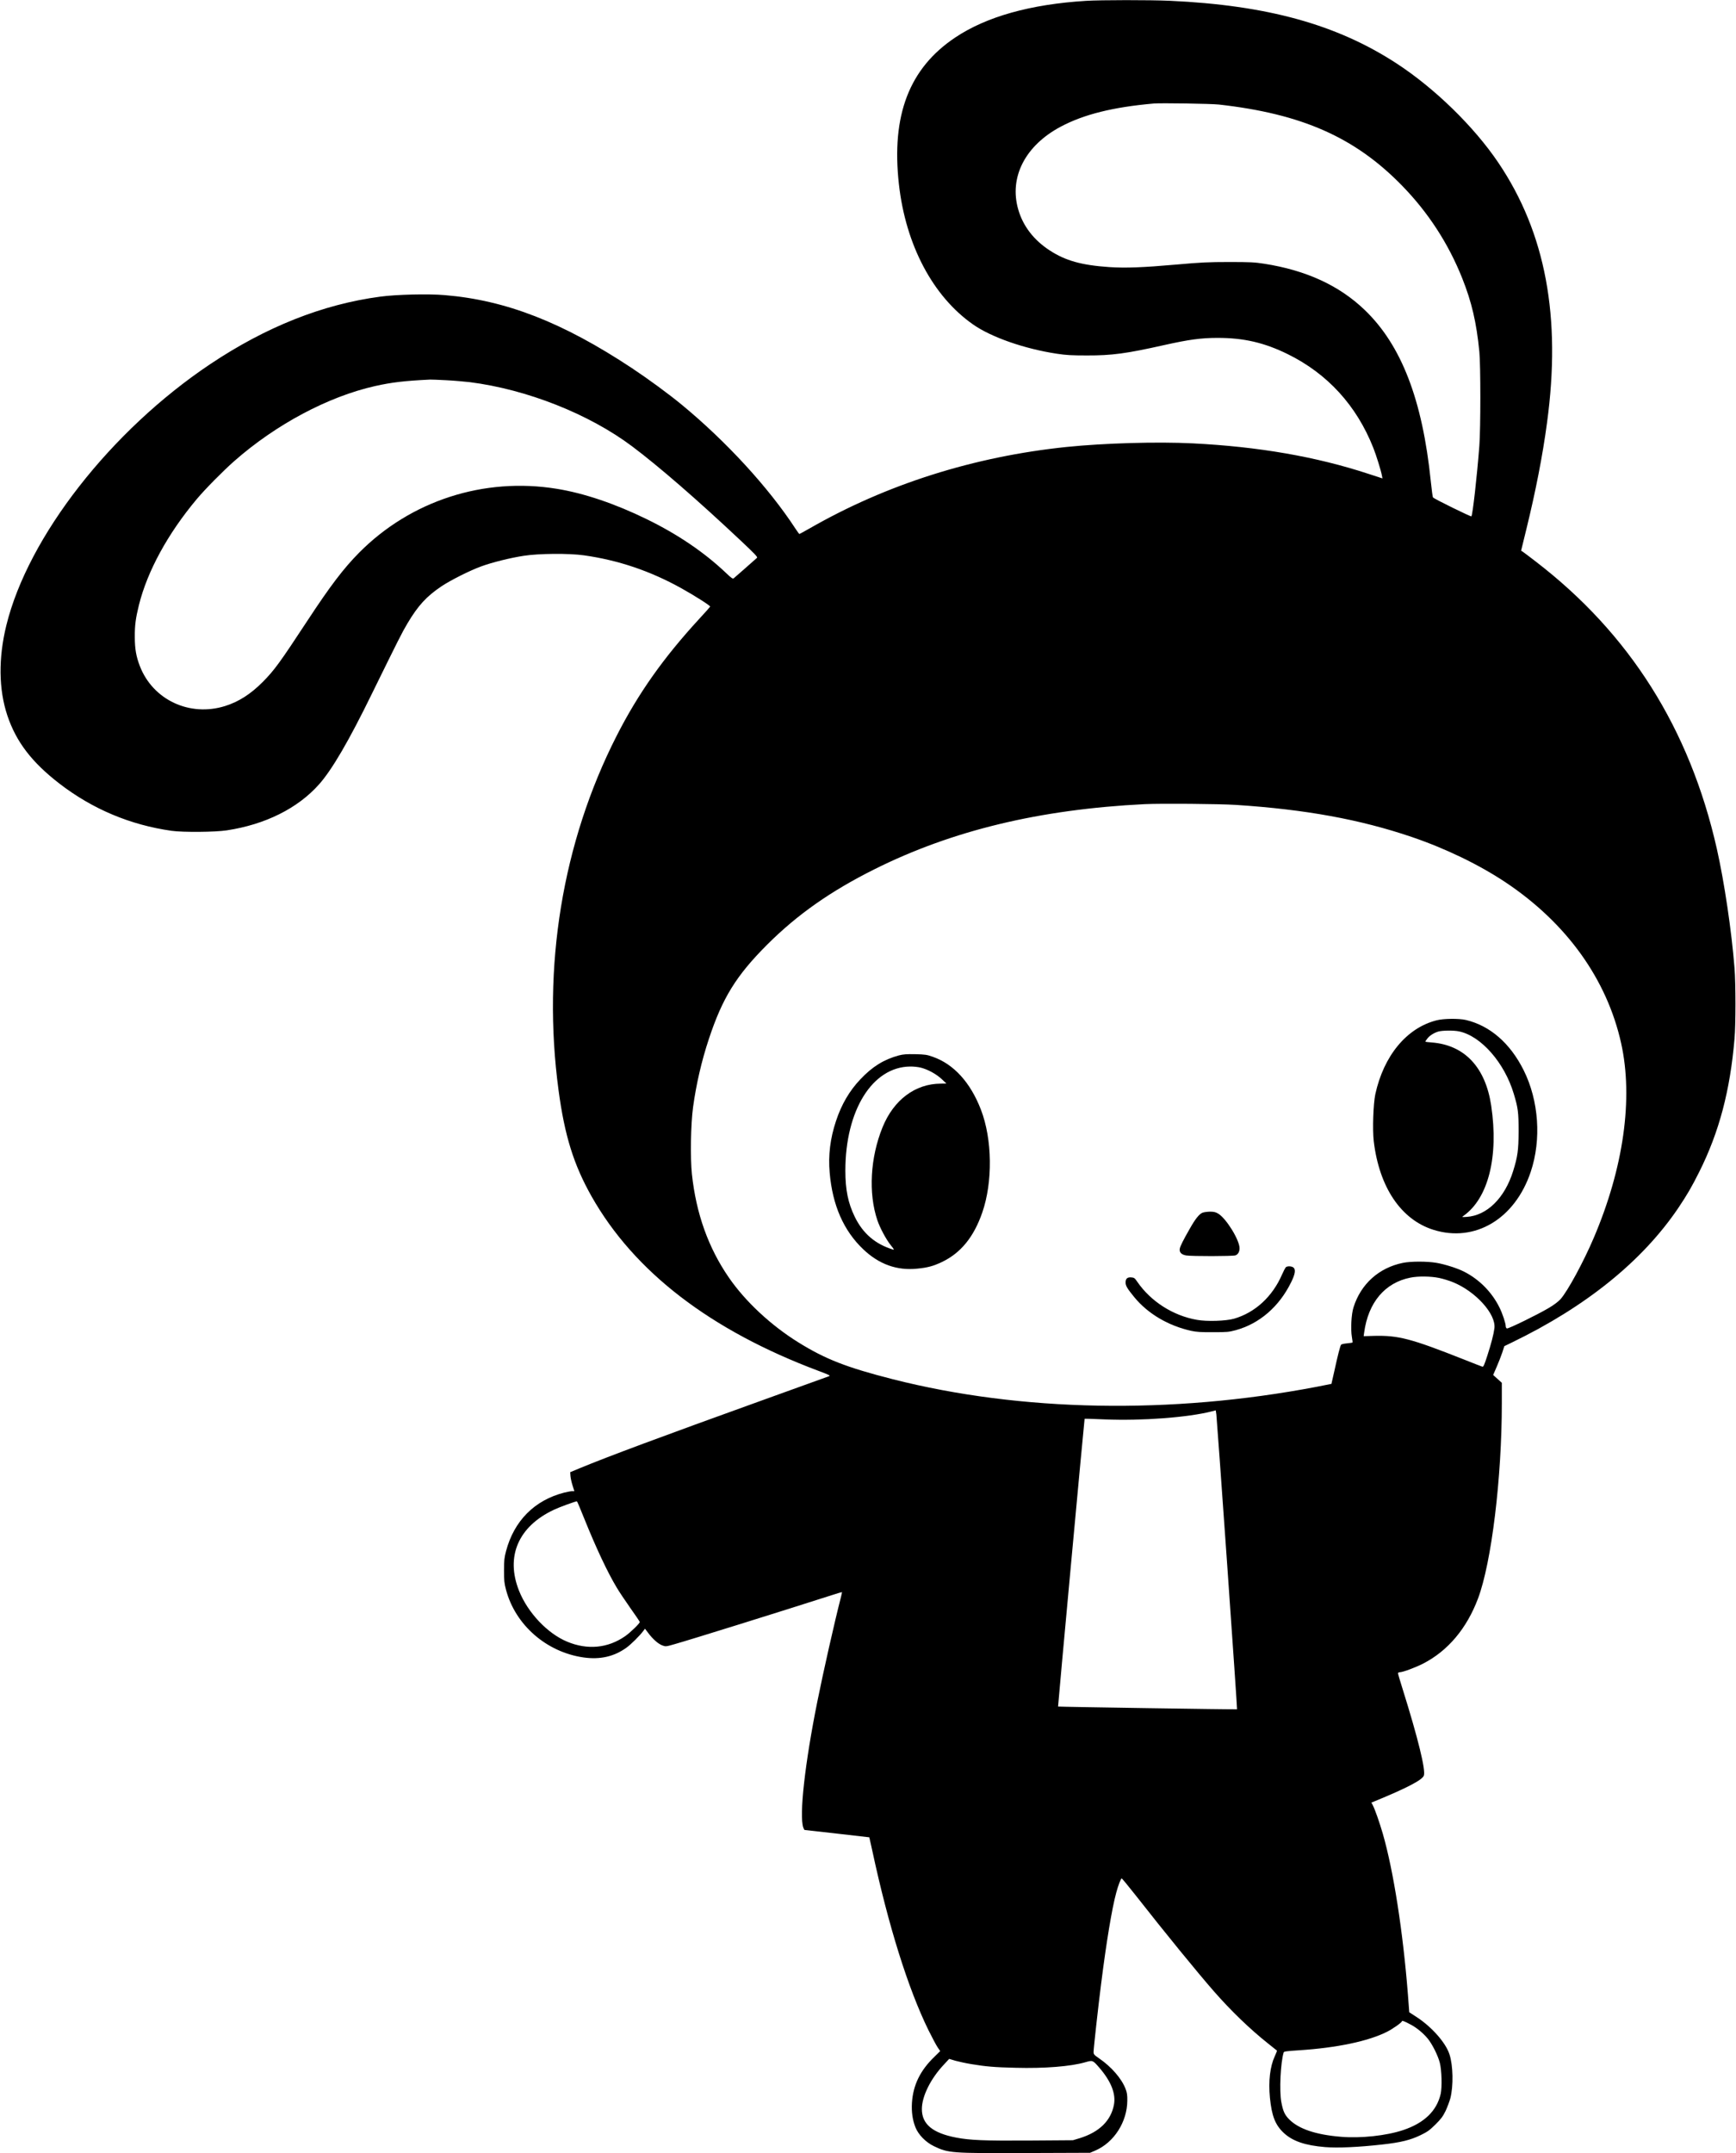
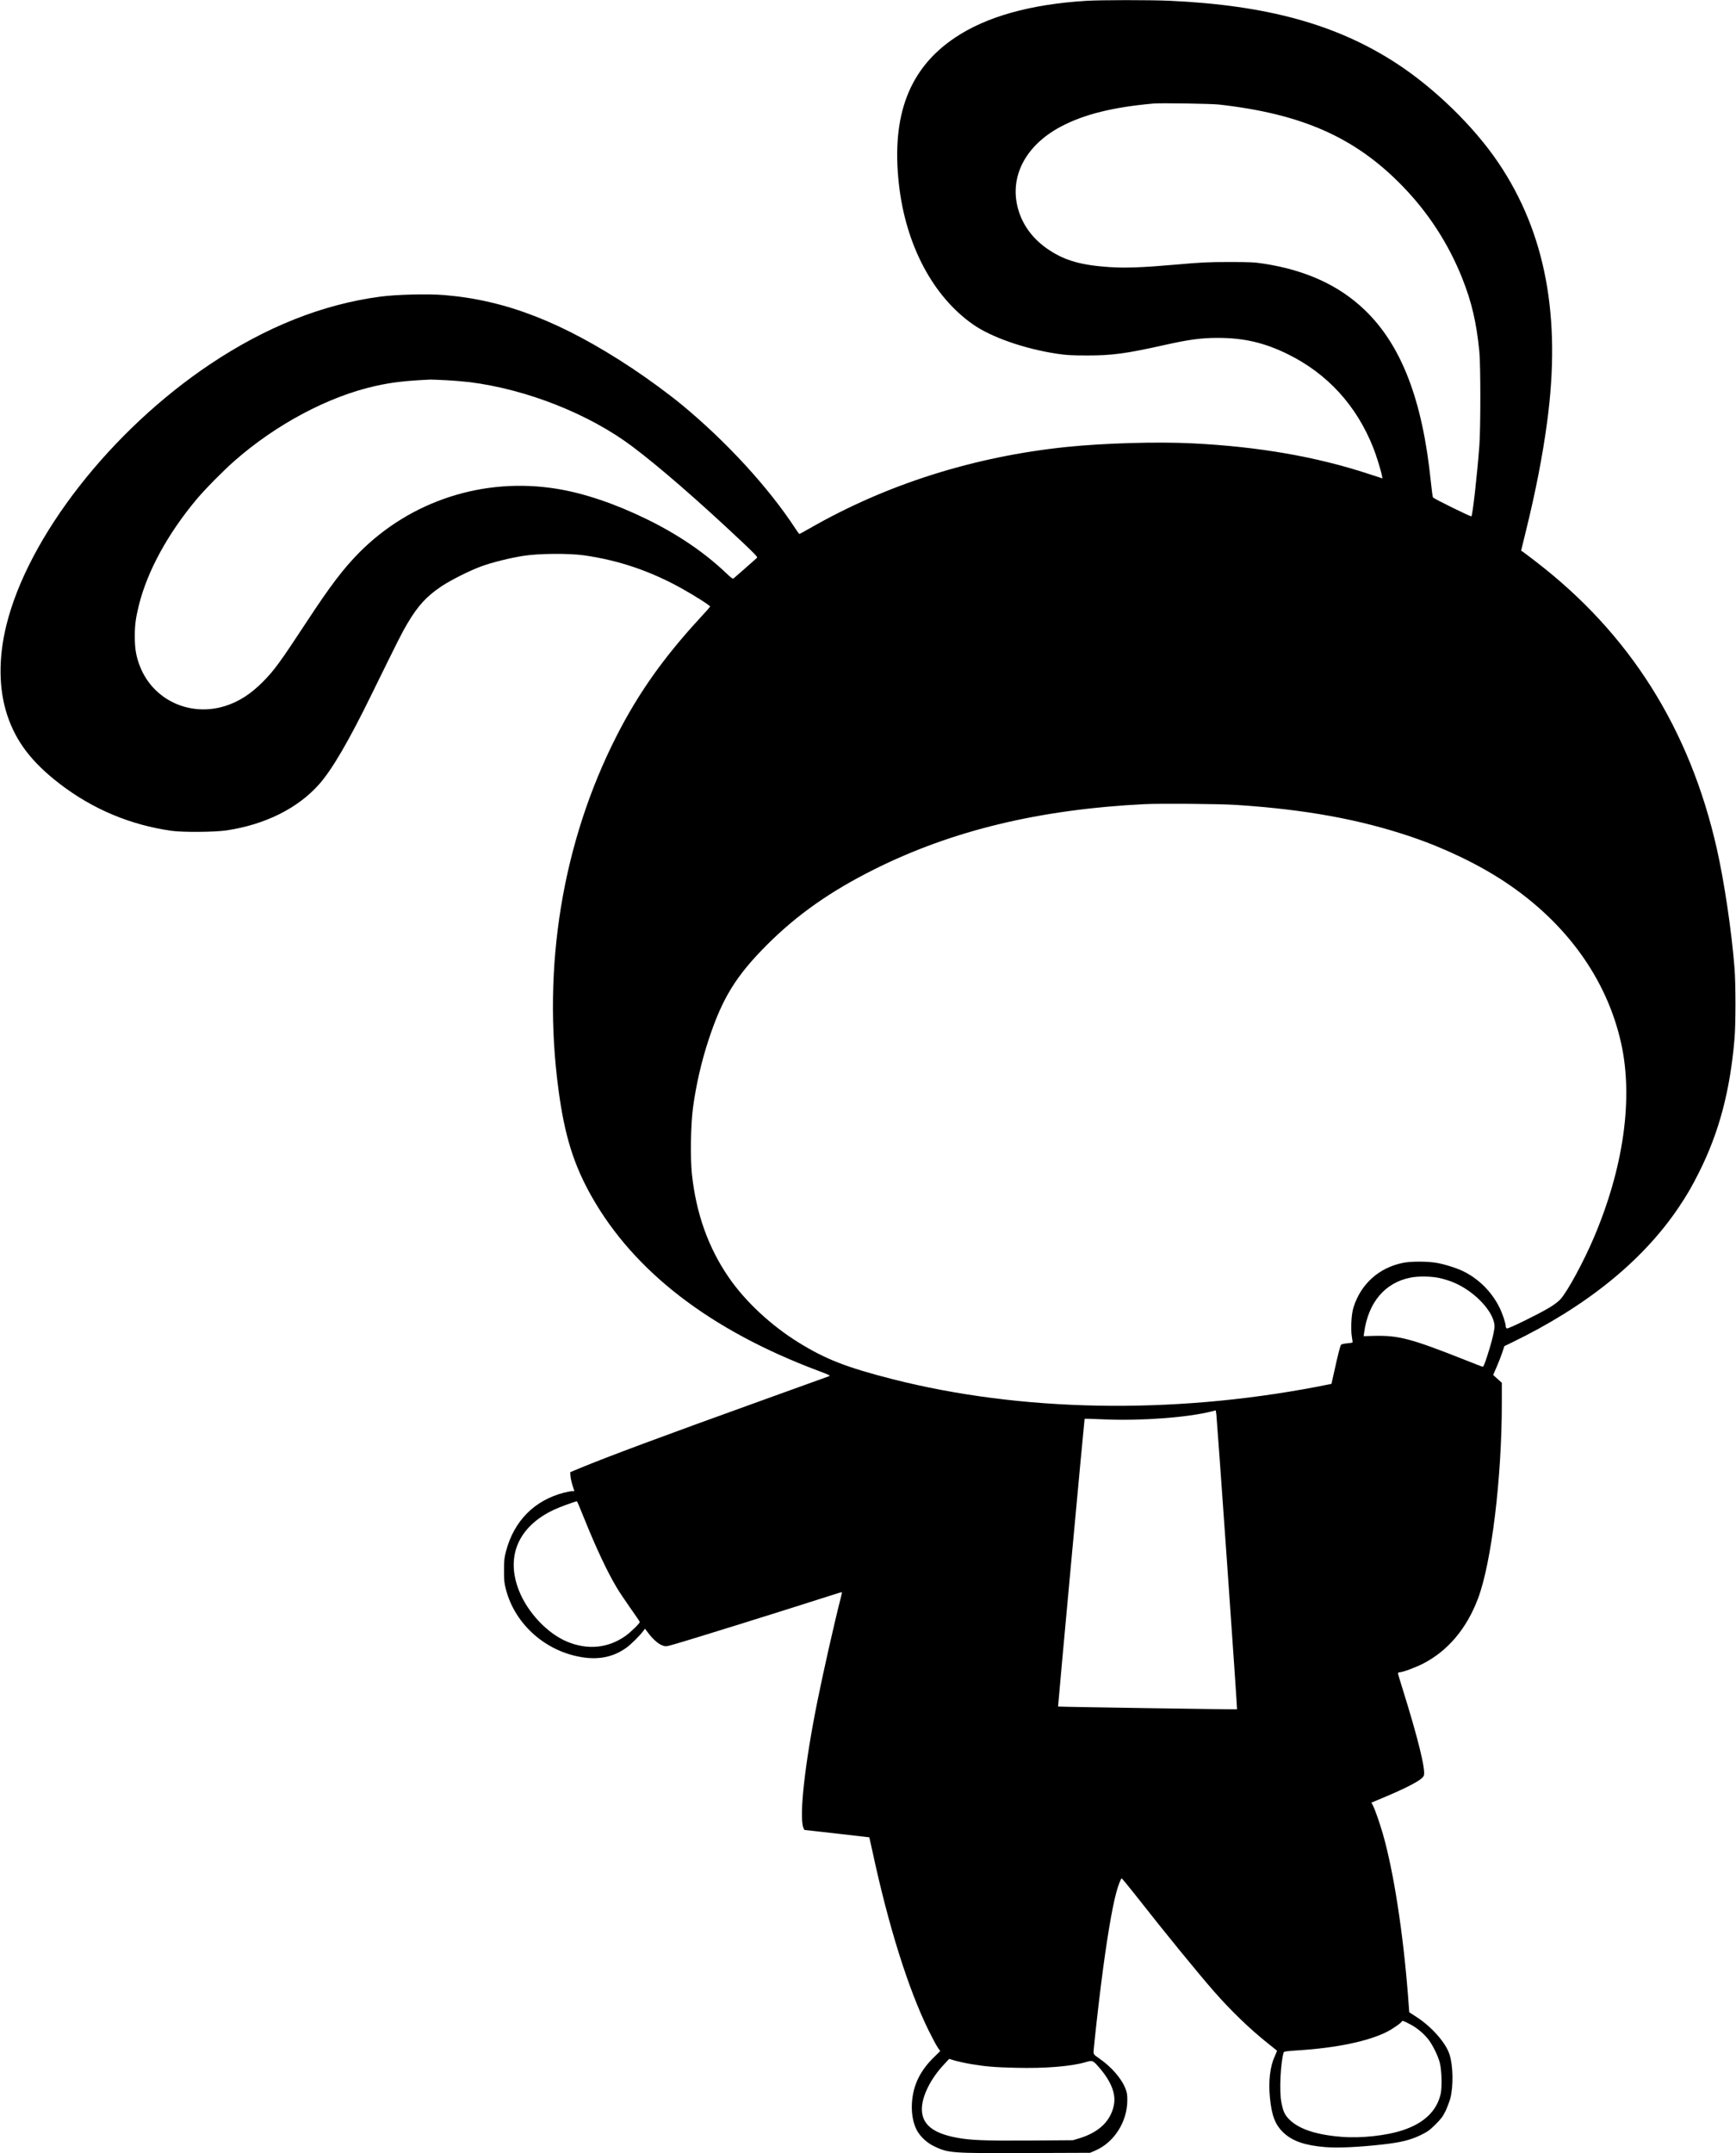
<svg xmlns="http://www.w3.org/2000/svg" version="1.0" width="2224pt" height="2758pt" viewBox="0 0 2224 2758" preserveAspectRatio="xMidYMid meet">
  <g transform="translate(0,2758) scale(0.1,-0.1)" fill="#000000" stroke="none">
    <path d="M13910 27569 c-709 -44 -1273 -202 -1672 -469 -590 -394 -821 -996 -722 -1880 87 -778 435 -1436 950 -1796 232 -163 658 -312 1074 -375 119 -18 188 -22 385 -22 319 -1 504 24 990 133 318 71 474 92 685 92 335 0 597 -61 895 -207 511 -251 883 -658 1098 -1200 38 -95 100 -295 111 -357 l7 -36 -178 58 c-672 221 -1412 349 -2253 391 -454 23 -1136 3 -1615 -46 -1188 -123 -2309 -478 -3294 -1044 -69 -39 -127 -71 -130 -71 -3 0 -26 31 -50 68 -344 527 -888 1119 -1456 1587 -171 141 -432 332 -640 470 -887 587 -1614 870 -2399 935 -208 18 -623 8 -826 -20 -736 -98 -1461 -386 -2175 -863 -1272 -850 -2335 -2210 -2614 -3348 -103 -420 -98 -820 13 -1153 113 -338 313 -599 666 -872 424 -327 908 -531 1440 -606 146 -20 555 -17 705 6 495 75 911 283 1184 591 166 188 380 554 676 1160 338 688 384 781 455 900 137 230 244 346 437 476 121 80 360 200 507 254 138 51 375 110 547 136 191 30 577 33 769 6 441 -62 850 -200 1251 -423 174 -97 371 -223 367 -234 -2 -5 -64 -75 -140 -157 -458 -498 -781 -954 -1058 -1498 -696 -1366 -957 -2962 -744 -4542 78 -581 194 -952 423 -1358 547 -966 1523 -1716 2911 -2236 136 -51 152 -59 130 -67 -14 -5 -403 -145 -865 -312 -1261 -454 -1970 -718 -2325 -865 l-125 -52 3 -48 c2 -27 14 -82 27 -122 l23 -73 -27 0 c-15 0 -62 -9 -104 -19 -380 -98 -641 -361 -744 -749 -22 -83 -26 -118 -26 -247 0 -131 3 -163 26 -250 120 -450 518 -797 992 -865 212 -30 390 10 549 124 59 42 171 153 217 215 l22 29 44 -58 c58 -77 124 -135 178 -156 43 -16 46 -16 157 16 212 60 1351 415 2018 629 68 22 125 39 127 38 1 -2 -7 -39 -18 -82 -76 -294 -222 -941 -298 -1320 -159 -789 -234 -1459 -180 -1614 6 -17 14 -31 17 -31 8 0 826 -93 829 -94 1 -1 18 -78 38 -171 206 -961 459 -1768 720 -2300 46 -93 99 -192 117 -219 l33 -48 -73 -72 c-184 -177 -274 -363 -289 -591 -7 -118 8 -221 45 -314 38 -95 131 -190 236 -241 186 -89 217 -92 1181 -88 l820 3 65 28 c241 102 411 368 412 641 1 70 -4 104 -22 149 -50 132 -183 285 -340 392 -65 45 -70 51 -70 84 0 42 59 575 96 866 67 536 140 974 194 1171 25 94 60 184 70 184 4 0 81 -93 171 -207 393 -501 796 -994 1009 -1238 219 -250 461 -484 694 -669 61 -48 113 -90 115 -92 2 -2 -10 -35 -28 -73 -61 -132 -82 -317 -62 -530 23 -233 68 -349 177 -451 113 -106 275 -161 530 -182 164 -13 430 -1 731 33 237 26 362 57 492 120 89 43 116 63 191 137 71 70 95 103 129 172 22 47 50 121 62 165 40 158 35 420 -12 562 -48 148 -225 348 -415 473 l-100 65 -17 226 c-63 805 -185 1587 -322 2062 -45 153 -99 307 -129 366 l-17 32 38 15 c416 171 612 273 634 330 26 69 -75 480 -270 1103 -34 106 -61 200 -61 207 0 8 9 14 21 14 39 0 201 60 301 111 318 164 558 449 703 834 173 460 305 1544 305 2502 l0 261 -56 50 -55 50 45 104 c25 57 57 140 72 184 l26 81 101 49 c949 460 1665 1039 2125 1717 115 171 175 274 271 466 255 509 396 1042 452 1706 16 181 16 707 0 905 -37 473 -131 1105 -227 1530 -348 1536 -1116 2754 -2323 3680 -75 58 -147 112 -160 121 l-24 15 66 270 c120 489 210 949 266 1369 184 1353 -18 2433 -623 3330 -312 463 -816 954 -1304 1272 -767 500 -1658 746 -2907 803 -255 11 -879 11 -1075 -1z m1705 -1328 c1062 -119 1742 -419 2345 -1037 336 -344 596 -744 773 -1189 121 -304 182 -564 219 -940 17 -174 17 -982 0 -1205 -30 -392 -86 -887 -102 -904 -7 -7 -471 221 -492 242 -4 4 -17 97 -28 207 -107 1045 -377 1744 -847 2195 -326 313 -750 508 -1288 592 -122 19 -179 22 -450 22 -263 0 -363 -5 -665 -32 -446 -39 -659 -47 -870 -33 -354 24 -561 82 -763 214 -203 132 -341 311 -402 523 -120 413 89 820 545 1062 296 157 668 250 1190 296 90 8 738 -2 835 -13z m-9901 -3531 c99 -5 236 -17 305 -25 732 -93 1527 -408 2079 -822 347 -261 837 -686 1395 -1211 174 -164 216 -207 205 -217 -76 -68 -286 -253 -298 -262 -13 -10 -30 2 -100 69 -276 262 -617 494 -1015 688 -402 197 -804 333 -1152 389 -933 152 -1872 -152 -2533 -819 -197 -199 -370 -426 -658 -865 -357 -543 -426 -639 -577 -791 -154 -155 -306 -252 -480 -307 -455 -143 -927 78 -1094 513 -46 119 -64 219 -64 370 -1 151 11 241 53 411 109 436 370 913 739 1354 108 129 336 360 481 488 535 471 1204 827 1805 962 215 48 375 67 705 83 14 1 106 -3 204 -8z m10121 -5440 c890 -58 1590 -186 2252 -411 437 -149 862 -355 1203 -582 781 -522 1297 -1241 1479 -2062 156 -706 31 -1594 -351 -2490 -131 -308 -336 -686 -427 -787 -26 -29 -84 -73 -145 -109 -142 -85 -524 -272 -541 -265 -8 3 -15 15 -15 27 0 39 -41 163 -81 243 -97 196 -259 359 -452 457 -83 43 -247 95 -352 113 -119 21 -333 21 -433 0 -308 -63 -538 -271 -632 -569 -28 -87 -38 -280 -21 -380 7 -37 10 -69 8 -71 -2 -3 -34 -7 -71 -11 -36 -3 -70 -11 -75 -17 -12 -15 -44 -141 -86 -335 -20 -91 -37 -166 -38 -167 -1 -1 -87 -18 -192 -38 -1863 -355 -3784 -320 -5429 98 -589 150 -863 257 -1207 471 -352 218 -680 524 -891 830 -263 381 -420 820 -474 1326 -22 211 -15 637 15 859 40 291 109 592 202 871 174 527 351 813 748 1210 386 385 812 684 1370 963 998 499 2120 769 3466 836 211 10 954 4 1170 -10z m2601 -6059 c50 -10 130 -35 177 -54 293 -119 555 -410 532 -591 -10 -78 -41 -197 -92 -354 -37 -115 -49 -142 -62 -138 -9 2 -119 46 -246 96 -668 264 -829 306 -1139 299 l-136 -4 6 45 c52 386 265 640 593 705 99 20 260 18 367 -4z m-2715 -3665 c72 -1022 129 -1859 127 -1860 -6 -4 -2289 31 -2293 35 -3 4 336 3678 340 3686 1 2 117 -2 258 -8 476 -20 1067 25 1372 103 l50 13 8 -55 c4 -30 66 -891 138 -1914z m-8233 575 c148 -367 294 -679 414 -878 27 -46 103 -160 169 -254 67 -94 123 -177 125 -184 6 -14 -121 -137 -189 -184 -222 -153 -480 -177 -739 -70 -253 104 -507 372 -619 654 -174 438 -9 823 448 1037 71 34 270 106 294 108 3 0 47 -103 97 -229z m10583 -6473 c79 -41 164 -112 222 -183 57 -71 128 -213 152 -305 25 -96 31 -317 11 -403 -51 -217 -211 -371 -480 -461 -215 -72 -542 -107 -795 -86 -322 26 -542 100 -664 222 -59 59 -80 106 -102 223 -27 144 -10 503 30 636 4 12 39 17 195 27 483 31 890 116 1129 237 74 37 191 120 191 135 0 12 36 -1 111 -42z m-5628 -507 c187 -31 300 -41 567 -47 372 -10 708 17 894 71 94 27 95 27 176 -66 153 -176 217 -336 191 -477 -38 -205 -187 -351 -436 -429 l-90 -27 -555 -4 c-582 -4 -764 4 -941 38 -302 58 -439 172 -439 365 0 164 113 392 286 574 l64 69 80 -24 c44 -12 135 -32 203 -43z" />
-     <path d="M18405 14511 c-384 -97 -678 -453 -786 -948 -26 -124 -37 -451 -20 -599 70 -592 350 -1007 766 -1137 531 -166 1043 140 1245 742 139 414 104 913 -90 1302 -173 347 -432 571 -740 644 -90 21 -284 19 -375 -4z m287 -142 c282 -59 582 -401 701 -799 55 -182 62 -239 62 -480 -1 -243 -12 -324 -71 -513 -108 -344 -335 -567 -594 -584 -65 -4 -65 -4 -40 14 317 225 451 758 354 1410 -73 492 -341 777 -761 810 -46 3 -83 8 -83 11 0 3 11 20 25 38 29 38 81 72 138 90 52 16 199 18 269 3z" />
-     <path d="M11514 14061 c-191 -52 -338 -143 -491 -305 -141 -148 -243 -323 -313 -535 -74 -222 -101 -440 -81 -662 36 -417 178 -742 431 -982 202 -192 431 -274 691 -247 134 13 206 33 314 84 242 115 409 319 518 632 137 392 130 943 -17 1322 -134 347 -347 581 -614 675 -78 28 -101 31 -227 34 -113 2 -153 -1 -211 -16z m281 -156 c92 -23 199 -82 268 -146 l62 -58 -73 -1 c-328 -2 -603 -208 -746 -560 -157 -387 -183 -843 -66 -1190 33 -98 113 -247 171 -319 43 -53 48 -62 28 -56 -227 70 -385 206 -489 420 -85 175 -120 345 -120 590 0 774 346 1329 830 1334 42 1 103 -6 135 -14z" />
-     <path d="M15404 12046 c-43 -19 -91 -79 -162 -205 -87 -152 -121 -221 -128 -256 -8 -45 21 -76 82 -86 74 -12 596 -11 631 1 33 12 53 45 53 91 0 106 -171 383 -274 444 -34 20 -56 25 -107 25 -35 -1 -78 -7 -95 -14z" />
-     <path d="M16470 11345 c-7 -9 -28 -50 -46 -91 -123 -283 -345 -487 -614 -565 -104 -30 -347 -38 -475 -15 -306 53 -591 235 -764 486 -34 50 -41 55 -78 58 -51 4 -73 -16 -73 -66 0 -42 22 -78 112 -188 174 -212 436 -366 730 -431 65 -14 126 -18 278 -17 179 0 203 2 292 26 303 83 557 302 710 616 49 100 58 154 33 182 -22 24 -87 27 -105 5z" />
  </g>
</svg>